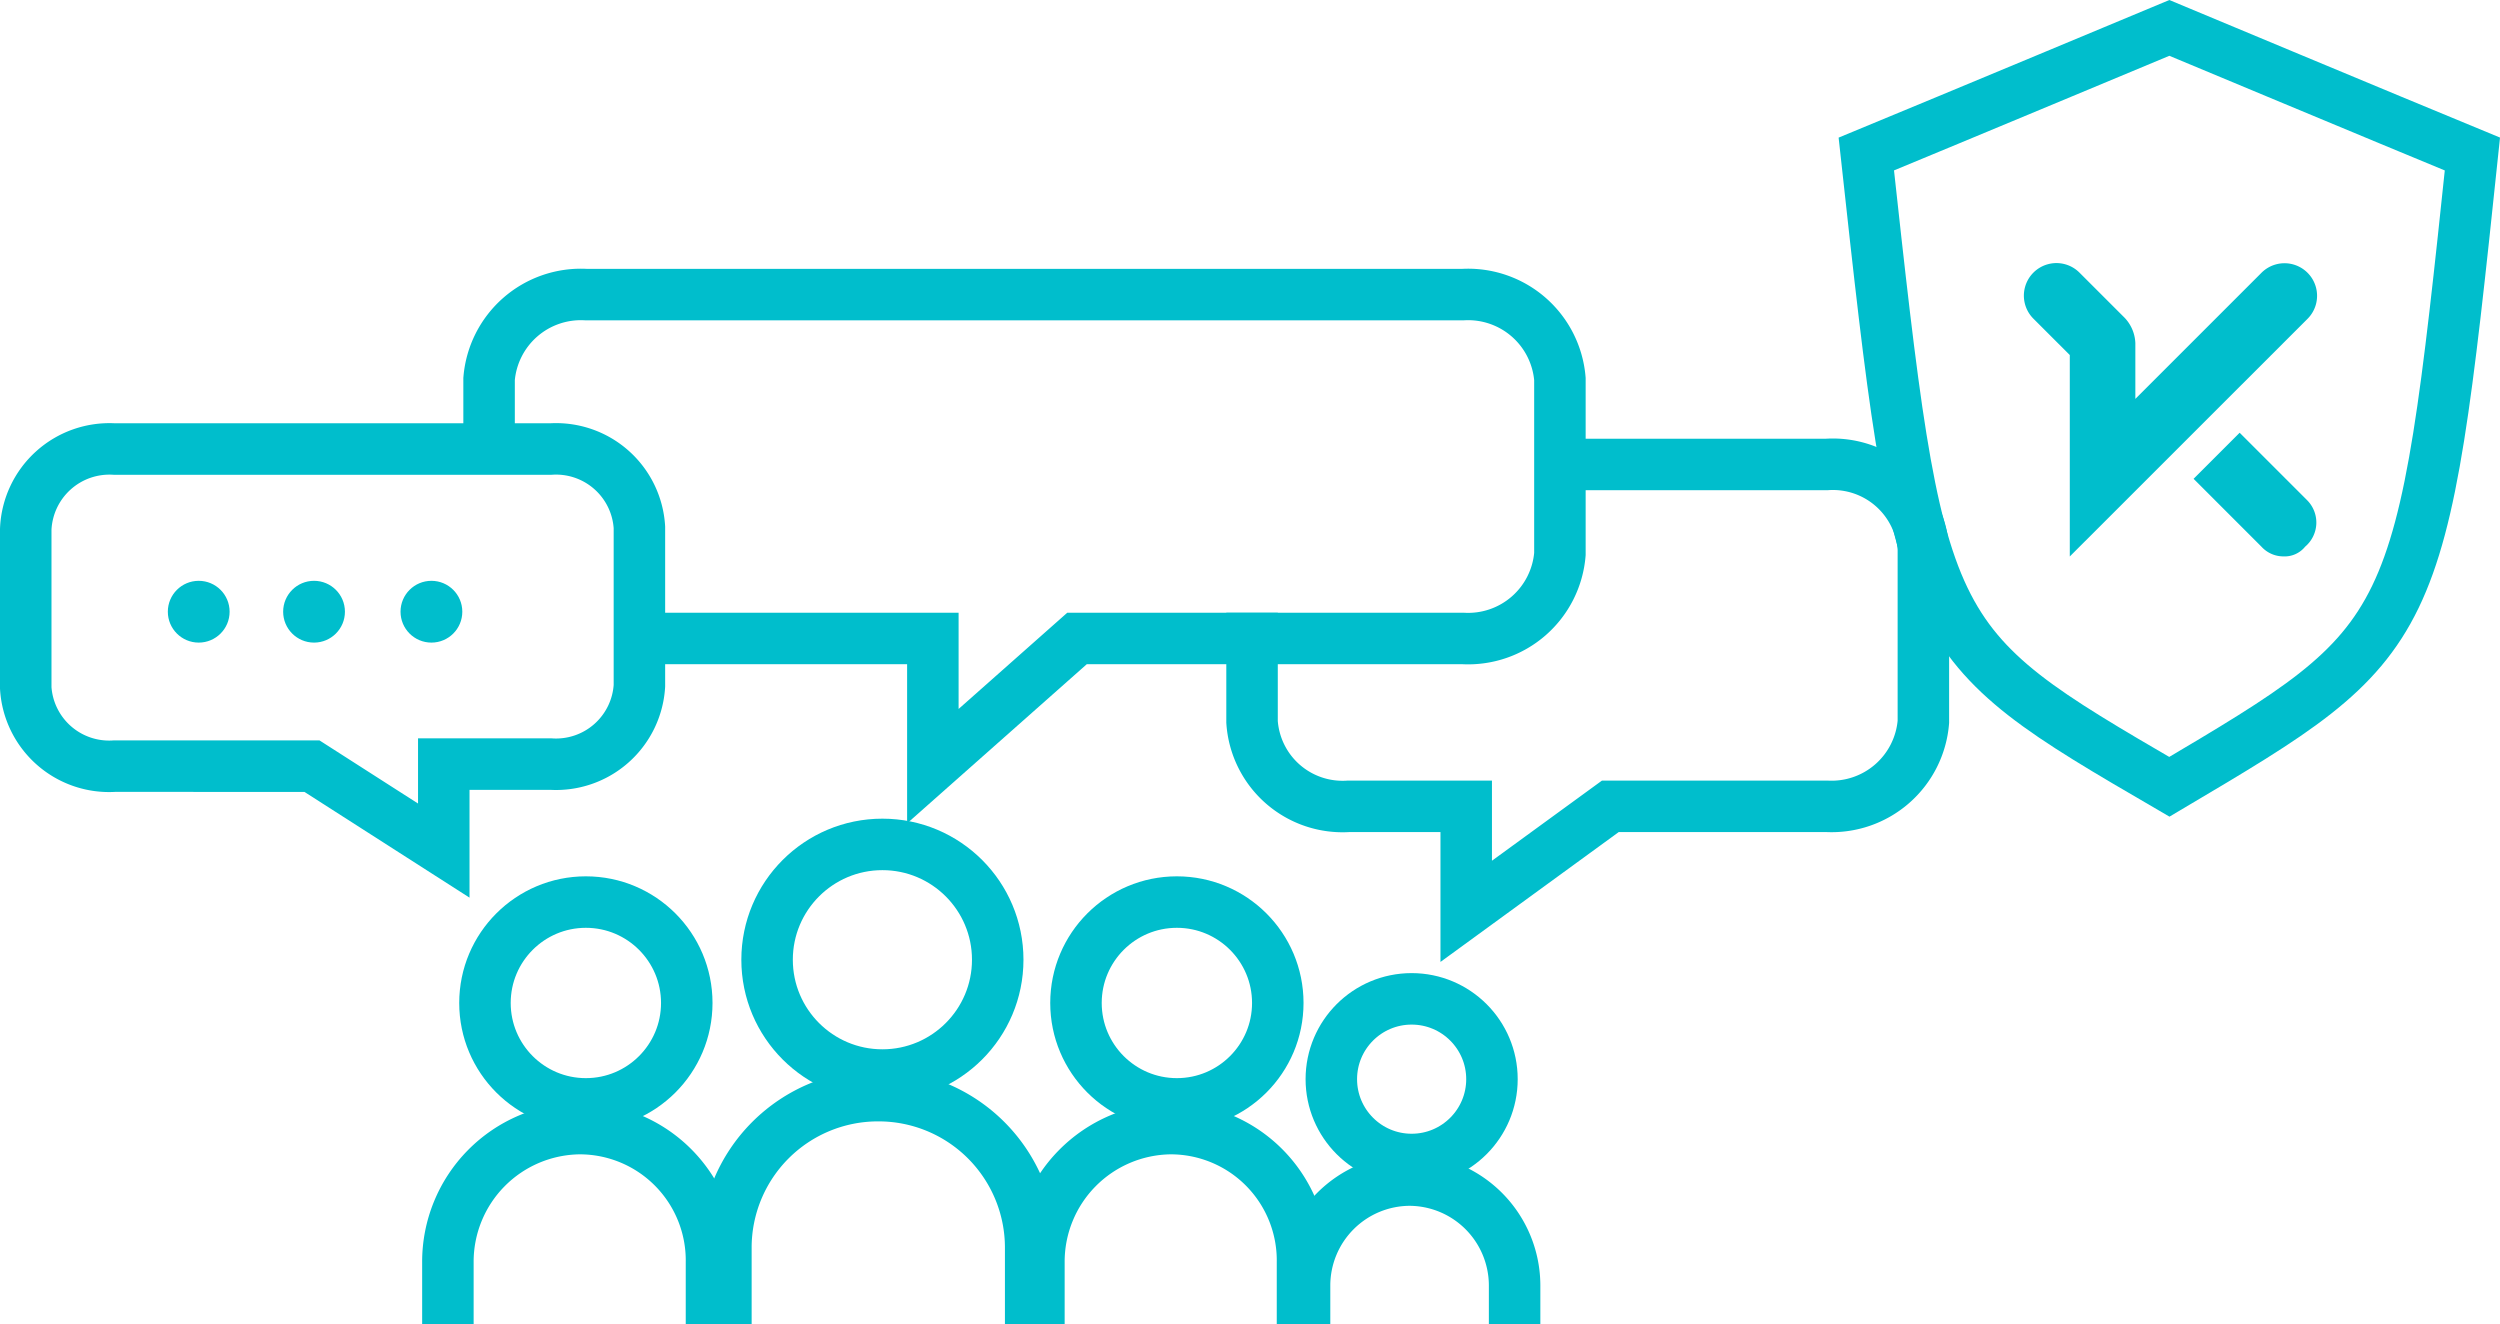
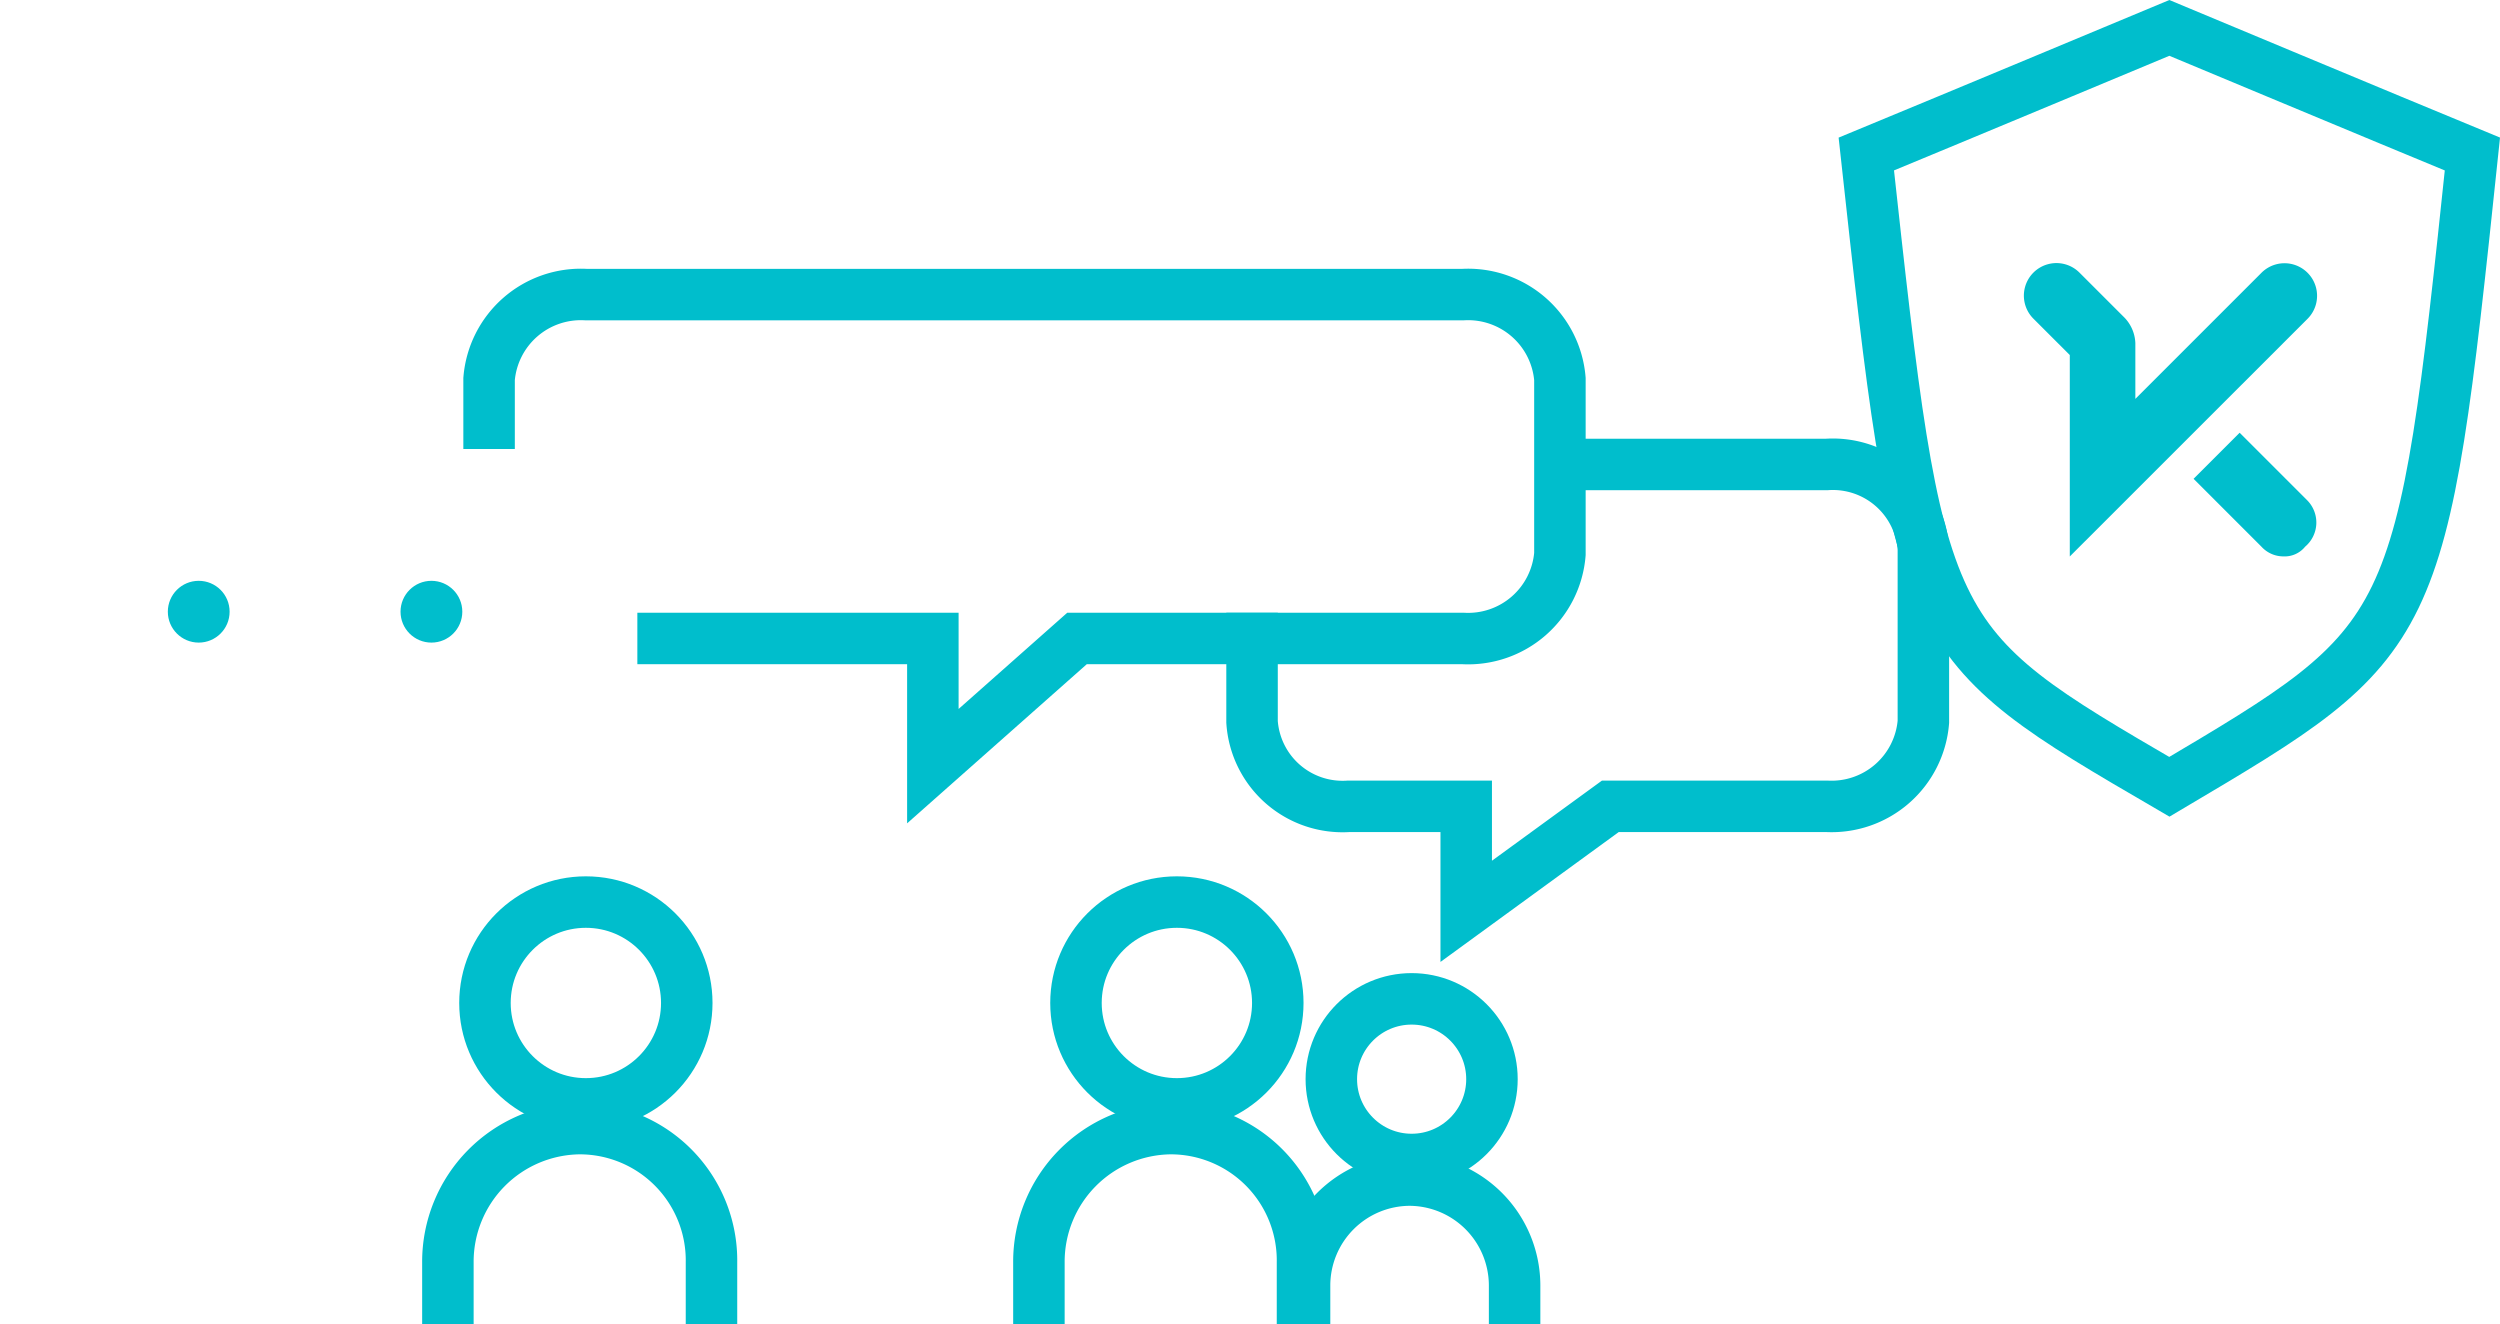
<svg xmlns="http://www.w3.org/2000/svg" viewBox="0 0 97.121 51.444">
  <defs>
    <style>.a{fill:none;stroke:#00becc;stroke-miterlimit:10;stroke-width:2px;}.b{fill:#00becc;}</style>
  </defs>
  <g transform="translate(-843.549 -1186.556)">
    <g transform="translate(844.549 1198)">
      <g transform="translate(16.4 21.36)">
        <circle class="a" cx="3.92" cy="3.92" r="3.92" transform="translate(1.44 2.24)" />
        <path class="a" d="M21.5,49.1V46.7a5.173,5.173,0,0,1,5.12-5.2h0a5.122,5.122,0,0,1,5.12,5.2v2.4" transform="translate(-21.5 -30.46)" />
        <circle class="a" cx="3.92" cy="3.92" r="3.92" transform="translate(24.4 2.24)" />
        <path class="a" d="M50.2,49.1V46.7a5.173,5.173,0,0,1,5.12-5.2h0a5.122,5.122,0,0,1,5.12,5.2v2.4" transform="translate(-27.24 -30.46)" />
        <circle class="a" cx="3.12" cy="3.12" r="3.12" transform="translate(34.32 6)" />
        <path class="a" d="M63.1,49.6V48.08A4.1,4.1,0,0,1,67.18,44h0a4.1,4.1,0,0,1,4.08,4.08V49.6" transform="translate(-29.82 -30.96)" />
-         <circle class="a" cx="4.48" cy="4.48" r="4.48" transform="translate(12.4)" />
-         <path class="a" d="M35,48.78V45.82a5.907,5.907,0,0,1,5.92-5.92h0a5.907,5.907,0,0,1,5.92,5.92v2.96" transform="translate(-24.2 -30.14)" />
      </g>
      <path class="a" d="M29.26,14.36H40.74v4.96l5.6-4.96h15a3.578,3.578,0,0,0,3.76-3.28V4.28A3.578,3.578,0,0,0,61.34,1H27.26A3.578,3.578,0,0,0,23.5,4.28V7" transform="translate(-5.5 -1)" />
      <path class="a" d="M66.8,16.26V20.5a3.524,3.524,0,0,0,3.76,3.28h4.56v4.08l5.6-4.08h8.4a3.578,3.578,0,0,0,3.76-3.28V13.78a3.524,3.524,0,0,0-3.76-3.28h-9.6" transform="translate(-19.16 -3.9)" />
-       <path class="a" d="M4.44,8.5H21.4a3.245,3.245,0,0,1,3.44,3.04V17.7a3.245,3.245,0,0,1-3.44,3.04H17.24V24.1l-5.12-3.28H4.44A3.245,3.245,0,0,1,1,17.78V11.62A3.255,3.255,0,0,1,4.44,8.5Z" transform="translate(-1 -2.5)" />
      <g transform="translate(5.52 11.12)">
        <circle class="b" cx="1.2" cy="1.2" r="1.2" />
-         <circle class="b" cx="1.2" cy="1.2" r="1.2" transform="translate(4.48)" />
        <circle class="b" cx="1.2" cy="1.2" r="1.2" transform="translate(9.04)" />
      </g>
    </g>
    <g transform="translate(916.052 1187.64)">
      <path class="a" d="M230.273,37S221.7,40.579,218.5,41.9c2.072,18.931,2.072,18.931,11.773,24.582,9.7-5.745,9.795-5.745,11.773-24.582C238.843,40.579,230.273,37,230.273,37Z" transform="translate(-218.5 -37)" />
      <g transform="translate(6.145 9.159)">
-         <path class="b" d="M236.427,56.337,233.789,53.7,232,55.489l2.637,2.637a1.151,1.151,0,0,0,.848.377,1.023,1.023,0,0,0,.848-.377A1.228,1.228,0,0,0,236.427,56.337Z" transform="translate(-225.431 -47.131)" />
+         <path class="b" d="M236.427,56.337,233.789,53.7,232,55.489l2.637,2.637a1.151,1.151,0,0,0,.848.377,1.023,1.023,0,0,0,.848-.377A1.228,1.228,0,0,0,236.427,56.337" transform="translate(-225.431 -47.131)" />
        <path class="b" d="M236.021,48.868a1.265,1.265,0,1,0-1.789-1.789l-4.9,4.9V49.809a1.512,1.512,0,0,0-.471-1.036l-1.7-1.7a1.265,1.265,0,1,0-1.789,1.789l1.413,1.413V58.1Z" transform="translate(-225.025 -46.725)" />
      </g>
    </g>
  </g>
</svg>